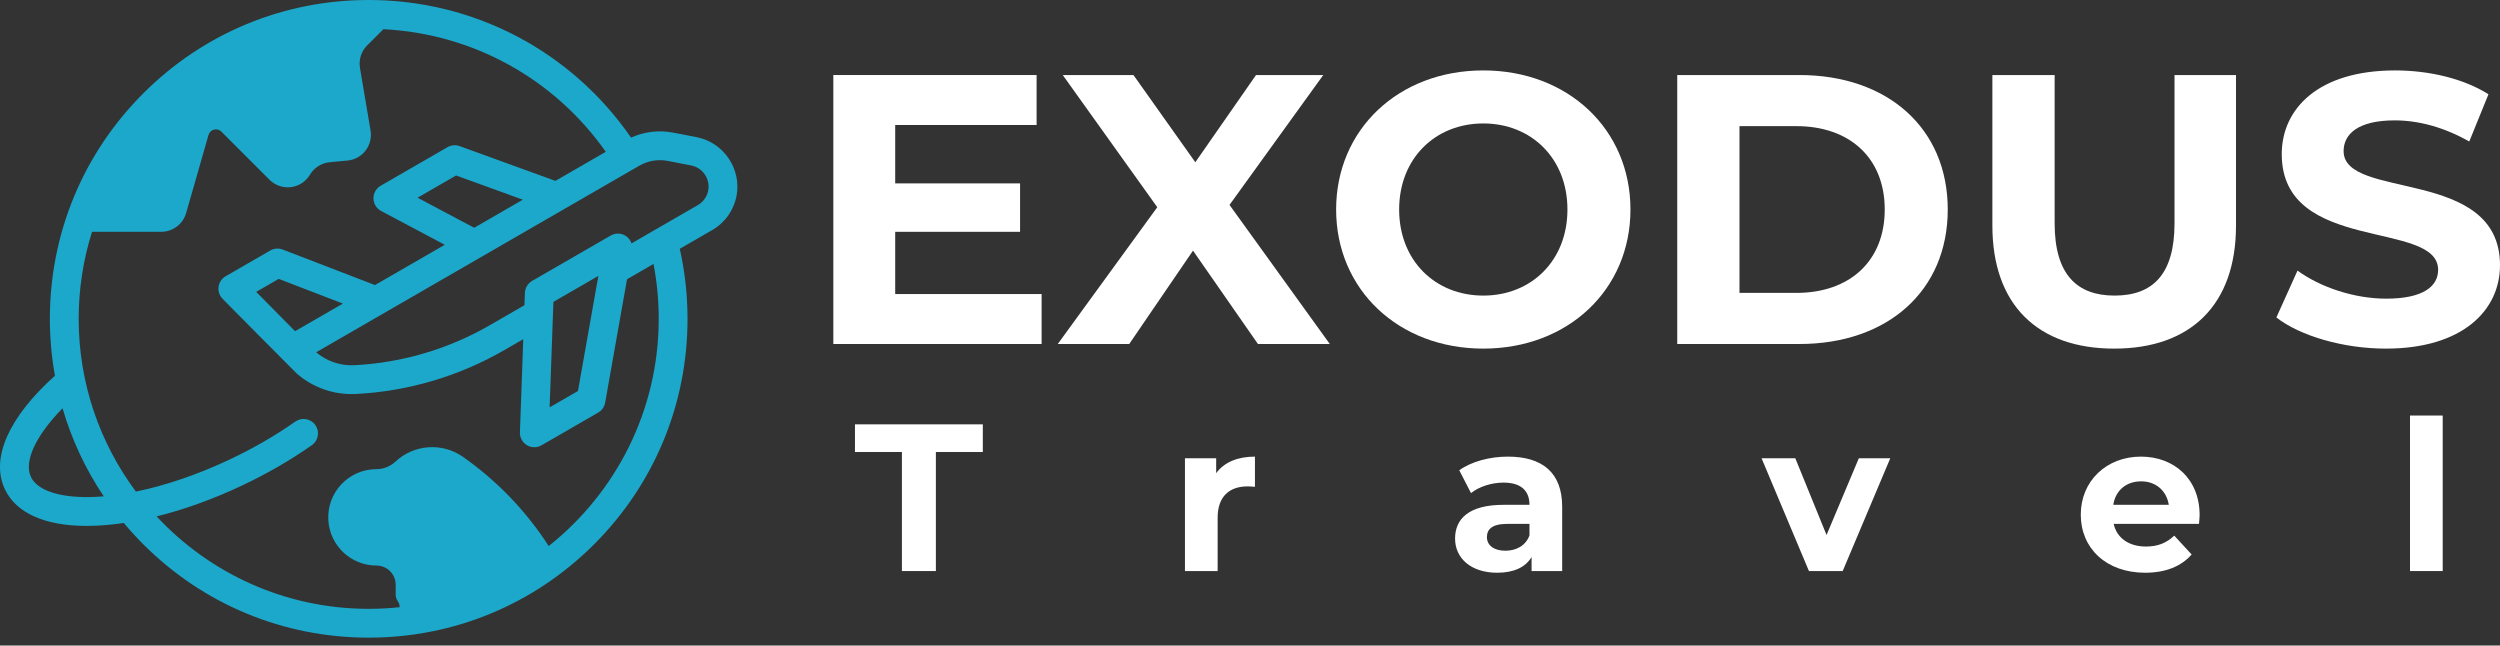
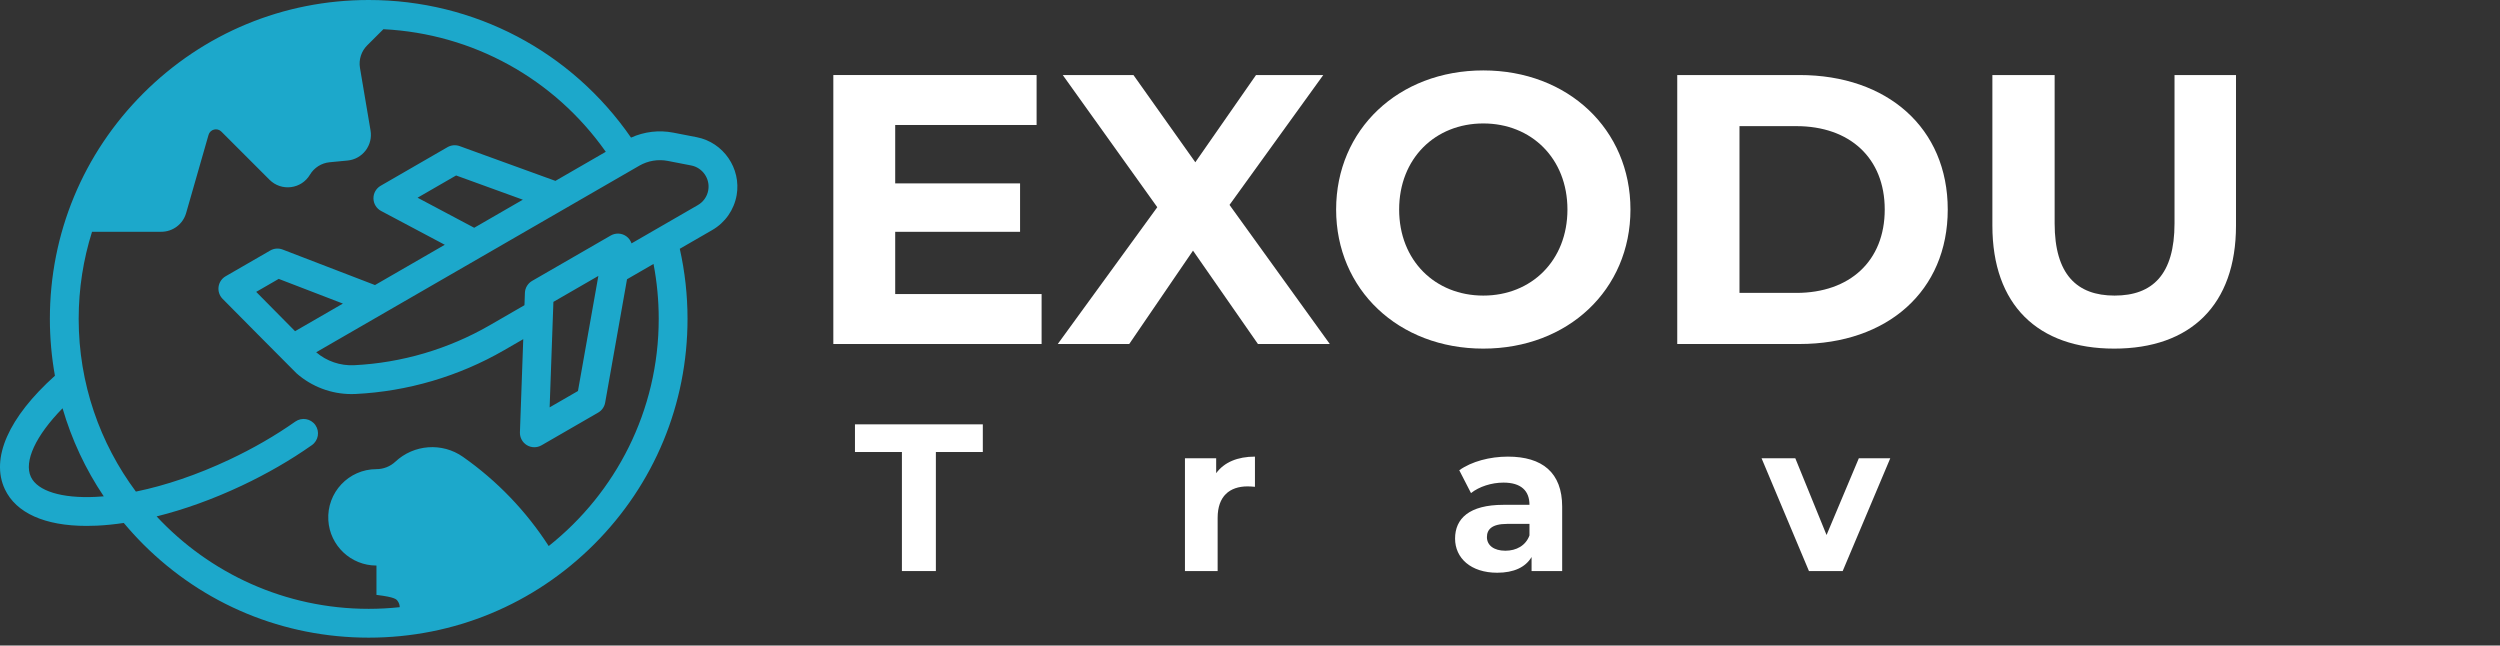
<svg xmlns="http://www.w3.org/2000/svg" width="213" height="55" viewBox="0 0 213 55" fill="none">
  <rect x="0" y="0" width="213" height="55" fill="#333333" stroke="none" />
-   <path d="M59.361 11.689L57.368 11.302C56.147 11.064 54.888 11.216 53.764 11.725C48.679 4.365 40.4 0 31.413 0C24.157 0 17.336 2.826 12.205 7.956C7.075 13.087 4.249 19.908 4.249 27.164C4.249 28.808 4.396 30.428 4.68 32.013C0.733 35.553 -0.821 39.06 0.415 41.683C1.371 43.713 3.829 44.808 7.382 44.807C7.67 44.807 7.966 44.8 8.267 44.786C9 44.751 9.763 44.672 10.546 44.556C11.07 45.181 11.622 45.788 12.205 46.372C17.336 51.502 24.157 54.328 31.413 54.328C38.669 54.328 45.49 51.502 50.621 46.372C55.752 41.241 58.577 34.42 58.577 27.164C58.577 25.149 58.355 23.146 57.918 21.196L60.685 19.599C61.788 18.962 62.545 17.878 62.763 16.623C63.158 14.344 61.632 12.13 59.361 11.689ZM8.15 42.334C5.263 42.473 3.201 41.838 2.635 40.637C2.011 39.312 3.055 37.104 5.33 34.785C6.104 37.448 7.284 39.975 8.84 42.288C8.607 42.307 8.377 42.324 8.15 42.334ZM46.75 46.523C44.828 43.542 42.343 40.957 39.443 38.923C37.67 37.679 35.266 37.857 33.684 39.336C33.247 39.744 32.671 39.971 32.074 39.971C29.707 39.971 27.831 41.966 27.974 44.328C28.106 46.495 29.902 48.185 32.074 48.185C32.979 48.185 33.713 48.919 33.713 49.824V50.685C33.713 50.883 33.784 51.07 33.897 51.232C34.006 51.389 34.054 51.562 34.056 51.732C33.188 51.825 32.306 51.873 31.413 51.873C24.287 51.873 17.857 48.84 13.343 43.998C15.688 43.415 18.153 42.53 20.588 41.382C22.747 40.365 24.76 39.202 26.573 37.925C27.127 37.535 27.26 36.77 26.87 36.216C26.479 35.662 25.714 35.529 25.16 35.919C23.463 37.114 21.573 38.206 19.542 39.162C16.83 40.44 14.099 41.368 11.579 41.884C8.517 37.77 6.703 32.675 6.703 27.164C6.703 24.581 7.103 22.09 7.841 19.747H13.743C14.724 19.747 15.587 19.097 15.858 18.153L17.767 11.494C17.904 11.014 18.506 10.859 18.858 11.211L22.962 15.315C23.976 16.329 25.673 16.118 26.407 14.886C26.766 14.284 27.391 13.889 28.088 13.823L29.611 13.678C30.883 13.557 31.784 12.381 31.571 11.121L30.67 5.788C30.551 5.085 30.781 4.367 31.286 3.864L32.666 2.488C40.276 2.868 47.216 6.692 51.613 12.933L47.321 15.411L39.16 12.448C38.819 12.325 38.441 12.358 38.127 12.539L32.431 15.828C32.045 16.051 31.81 16.466 31.818 16.912C31.826 17.358 32.075 17.765 32.47 17.974L37.895 20.854L31.949 24.287L24.08 21.26C23.734 21.127 23.347 21.157 23.026 21.343L19.225 23.537C18.895 23.727 18.673 24.059 18.622 24.436C18.572 24.813 18.698 25.192 18.966 25.462C18.966 25.462 25.209 31.768 25.266 31.809C26.558 32.944 28.224 33.575 29.947 33.575C30.062 33.575 30.178 33.573 30.293 33.567C34.724 33.35 39.097 32.063 42.939 29.844L44.581 28.896L44.298 36.833C44.282 37.279 44.509 37.699 44.892 37.929C45.086 38.045 45.305 38.104 45.524 38.104C45.736 38.104 45.948 38.049 46.138 37.94L50.964 35.153C51.278 34.972 51.495 34.661 51.559 34.305L53.422 23.792L55.68 22.488C55.974 24.023 56.123 25.59 56.123 27.164C56.123 34.999 52.457 41.993 46.75 46.523ZM44.545 17.014L40.402 19.406L35.577 16.845L38.86 14.95L44.545 17.014ZM29.215 25.865L25.14 28.218L21.828 24.868L23.746 23.761L29.215 25.865ZM46.829 34.707L47.15 25.72L50.98 23.509L49.242 33.314L46.829 34.707ZM60.344 16.204C60.252 16.739 59.928 17.202 59.458 17.473L53.807 20.736C53.724 20.494 53.57 20.277 53.352 20.124C52.961 19.851 52.447 19.828 52.034 20.067L45.334 23.934C44.968 24.146 44.737 24.531 44.722 24.953L44.684 26.003L41.712 27.719C38.206 29.743 34.216 30.918 30.173 31.116C28.99 31.174 27.832 30.775 26.938 30.013L54.47 14.117C55.205 13.693 56.068 13.549 56.9 13.711L58.893 14.098C59.862 14.286 60.513 15.231 60.344 16.204Z" fill="#1CA8CB" />
-   <path d="M203.277 29.702C199.643 29.702 195.976 28.622 193.947 27.05L195.747 23.056C197.679 24.464 200.56 25.446 203.31 25.446C206.452 25.446 207.729 24.398 207.729 22.991C207.729 18.702 194.405 21.648 194.405 13.137C194.405 9.241 197.548 6 204.063 6C206.944 6 209.89 6.687 212.018 8.03L210.381 12.056C208.253 10.845 206.06 10.256 204.03 10.256C200.887 10.256 199.676 11.434 199.676 12.875C199.676 17.098 213 14.184 213 22.598C213 26.428 209.824 29.702 203.277 29.702Z" fill="white" />
+   <path d="M59.361 11.689L57.368 11.302C56.147 11.064 54.888 11.216 53.764 11.725C48.679 4.365 40.4 0 31.413 0C24.157 0 17.336 2.826 12.205 7.956C7.075 13.087 4.249 19.908 4.249 27.164C4.249 28.808 4.396 30.428 4.68 32.013C0.733 35.553 -0.821 39.06 0.415 41.683C1.371 43.713 3.829 44.808 7.382 44.807C7.67 44.807 7.966 44.8 8.267 44.786C9 44.751 9.763 44.672 10.546 44.556C11.07 45.181 11.622 45.788 12.205 46.372C17.336 51.502 24.157 54.328 31.413 54.328C38.669 54.328 45.49 51.502 50.621 46.372C55.752 41.241 58.577 34.42 58.577 27.164C58.577 25.149 58.355 23.146 57.918 21.196L60.685 19.599C61.788 18.962 62.545 17.878 62.763 16.623C63.158 14.344 61.632 12.13 59.361 11.689ZM8.15 42.334C5.263 42.473 3.201 41.838 2.635 40.637C2.011 39.312 3.055 37.104 5.33 34.785C6.104 37.448 7.284 39.975 8.84 42.288C8.607 42.307 8.377 42.324 8.15 42.334ZM46.75 46.523C44.828 43.542 42.343 40.957 39.443 38.923C37.67 37.679 35.266 37.857 33.684 39.336C33.247 39.744 32.671 39.971 32.074 39.971C29.707 39.971 27.831 41.966 27.974 44.328C28.106 46.495 29.902 48.185 32.074 48.185V50.685C33.713 50.883 33.784 51.07 33.897 51.232C34.006 51.389 34.054 51.562 34.056 51.732C33.188 51.825 32.306 51.873 31.413 51.873C24.287 51.873 17.857 48.84 13.343 43.998C15.688 43.415 18.153 42.53 20.588 41.382C22.747 40.365 24.76 39.202 26.573 37.925C27.127 37.535 27.26 36.77 26.87 36.216C26.479 35.662 25.714 35.529 25.16 35.919C23.463 37.114 21.573 38.206 19.542 39.162C16.83 40.44 14.099 41.368 11.579 41.884C8.517 37.77 6.703 32.675 6.703 27.164C6.703 24.581 7.103 22.09 7.841 19.747H13.743C14.724 19.747 15.587 19.097 15.858 18.153L17.767 11.494C17.904 11.014 18.506 10.859 18.858 11.211L22.962 15.315C23.976 16.329 25.673 16.118 26.407 14.886C26.766 14.284 27.391 13.889 28.088 13.823L29.611 13.678C30.883 13.557 31.784 12.381 31.571 11.121L30.67 5.788C30.551 5.085 30.781 4.367 31.286 3.864L32.666 2.488C40.276 2.868 47.216 6.692 51.613 12.933L47.321 15.411L39.16 12.448C38.819 12.325 38.441 12.358 38.127 12.539L32.431 15.828C32.045 16.051 31.81 16.466 31.818 16.912C31.826 17.358 32.075 17.765 32.47 17.974L37.895 20.854L31.949 24.287L24.08 21.26C23.734 21.127 23.347 21.157 23.026 21.343L19.225 23.537C18.895 23.727 18.673 24.059 18.622 24.436C18.572 24.813 18.698 25.192 18.966 25.462C18.966 25.462 25.209 31.768 25.266 31.809C26.558 32.944 28.224 33.575 29.947 33.575C30.062 33.575 30.178 33.573 30.293 33.567C34.724 33.35 39.097 32.063 42.939 29.844L44.581 28.896L44.298 36.833C44.282 37.279 44.509 37.699 44.892 37.929C45.086 38.045 45.305 38.104 45.524 38.104C45.736 38.104 45.948 38.049 46.138 37.94L50.964 35.153C51.278 34.972 51.495 34.661 51.559 34.305L53.422 23.792L55.68 22.488C55.974 24.023 56.123 25.59 56.123 27.164C56.123 34.999 52.457 41.993 46.75 46.523ZM44.545 17.014L40.402 19.406L35.577 16.845L38.86 14.95L44.545 17.014ZM29.215 25.865L25.14 28.218L21.828 24.868L23.746 23.761L29.215 25.865ZM46.829 34.707L47.15 25.72L50.98 23.509L49.242 33.314L46.829 34.707ZM60.344 16.204C60.252 16.739 59.928 17.202 59.458 17.473L53.807 20.736C53.724 20.494 53.57 20.277 53.352 20.124C52.961 19.851 52.447 19.828 52.034 20.067L45.334 23.934C44.968 24.146 44.737 24.531 44.722 24.953L44.684 26.003L41.712 27.719C38.206 29.743 34.216 30.918 30.173 31.116C28.99 31.174 27.832 30.775 26.938 30.013L54.47 14.117C55.205 13.693 56.068 13.549 56.9 13.711L58.893 14.098C59.862 14.286 60.513 15.231 60.344 16.204Z" fill="#1CA8CB" />
  <path d="M180.129 29.702C173.614 29.702 169.751 25.97 169.751 19.226V6.393H175.055V19.029C175.055 23.384 176.953 25.184 180.162 25.184C183.403 25.184 185.269 23.384 185.269 19.029V6.393H190.507V19.226C190.507 25.97 186.644 29.702 180.129 29.702Z" fill="white" />
  <path d="M142.901 29.309V6.393H153.311C160.808 6.393 165.948 10.911 165.948 17.851C165.948 24.791 160.808 29.309 153.311 29.309H142.901ZM148.204 24.955H153.049C157.6 24.955 160.579 22.238 160.579 17.851C160.579 13.464 157.6 10.747 153.049 10.747H148.204V24.955Z" fill="white" />
  <path d="M126.377 29.702C119.142 29.702 113.838 24.66 113.838 17.851C113.838 11.042 119.142 6 126.377 6C133.579 6 138.915 11.009 138.915 17.851C138.915 24.693 133.579 29.702 126.377 29.702ZM126.377 25.184C130.469 25.184 133.546 22.205 133.546 17.851C133.546 13.497 130.469 10.518 126.377 10.518C122.284 10.518 119.207 13.497 119.207 17.851C119.207 22.205 122.284 25.184 126.377 25.184Z" fill="white" />
  <path d="M113.299 29.309H107.177L101.644 21.354L96.21 29.309H90.121L98.6 17.654L90.546 6.393H96.57L101.841 13.824L107.013 6.393H112.742L104.754 17.458L113.299 29.309Z" fill="white" />
  <path d="M76.271 25.053H88.744V29.309H71V6.393H88.318V10.649H76.271V15.625H86.91V19.75H76.271V25.053Z" fill="white" />
-   <path d="M205.333 48.654V35.404H208.118V48.654H205.333Z" fill="white" />
-   <path d="M187.407 43.886C187.407 44.1 187.371 44.404 187.353 44.636H180.085C180.353 45.833 181.371 46.565 182.835 46.565C183.853 46.565 184.585 46.261 185.246 45.636L186.728 47.243C185.835 48.261 184.496 48.797 182.764 48.797C179.443 48.797 177.282 46.708 177.282 43.85C177.282 40.975 179.478 38.904 182.407 38.904C185.228 38.904 187.407 40.797 187.407 43.886ZM182.425 41.011C181.157 41.011 180.246 41.779 180.05 43.011H184.782C184.585 41.797 183.675 41.011 182.425 41.011Z" fill="white" />
  <path d="M158.371 39.047H161.05L156.997 48.654H154.122L150.086 39.047H152.961L155.622 45.583L158.371 39.047Z" fill="white" />
  <path d="M128.472 38.904C131.4 38.904 133.097 40.261 133.097 43.172V48.654H130.49V47.458C129.972 48.333 128.972 48.797 127.561 48.797C125.311 48.797 123.972 47.547 123.972 45.886C123.972 44.19 125.168 43.011 128.097 43.011H130.311C130.311 41.815 129.597 41.118 128.097 41.118C127.079 41.118 126.025 41.458 125.329 42.011L124.329 40.065C125.382 39.315 126.936 38.904 128.472 38.904ZM128.257 46.922C129.186 46.922 129.99 46.493 130.311 45.618V44.636H128.4C127.097 44.636 126.686 45.118 126.686 45.761C126.686 46.458 127.275 46.922 128.257 46.922Z" fill="white" />
  <path d="M103.618 40.315C104.297 39.386 105.44 38.904 106.922 38.904V41.475C106.69 41.458 106.511 41.44 106.297 41.44C104.761 41.44 103.743 42.279 103.743 44.118V48.654H100.958V39.047H103.618V40.315Z" fill="white" />
  <path d="M76.843 48.654V38.511H72.843V36.154H83.736V38.511H79.736V48.654H76.843Z" fill="white" />
</svg>